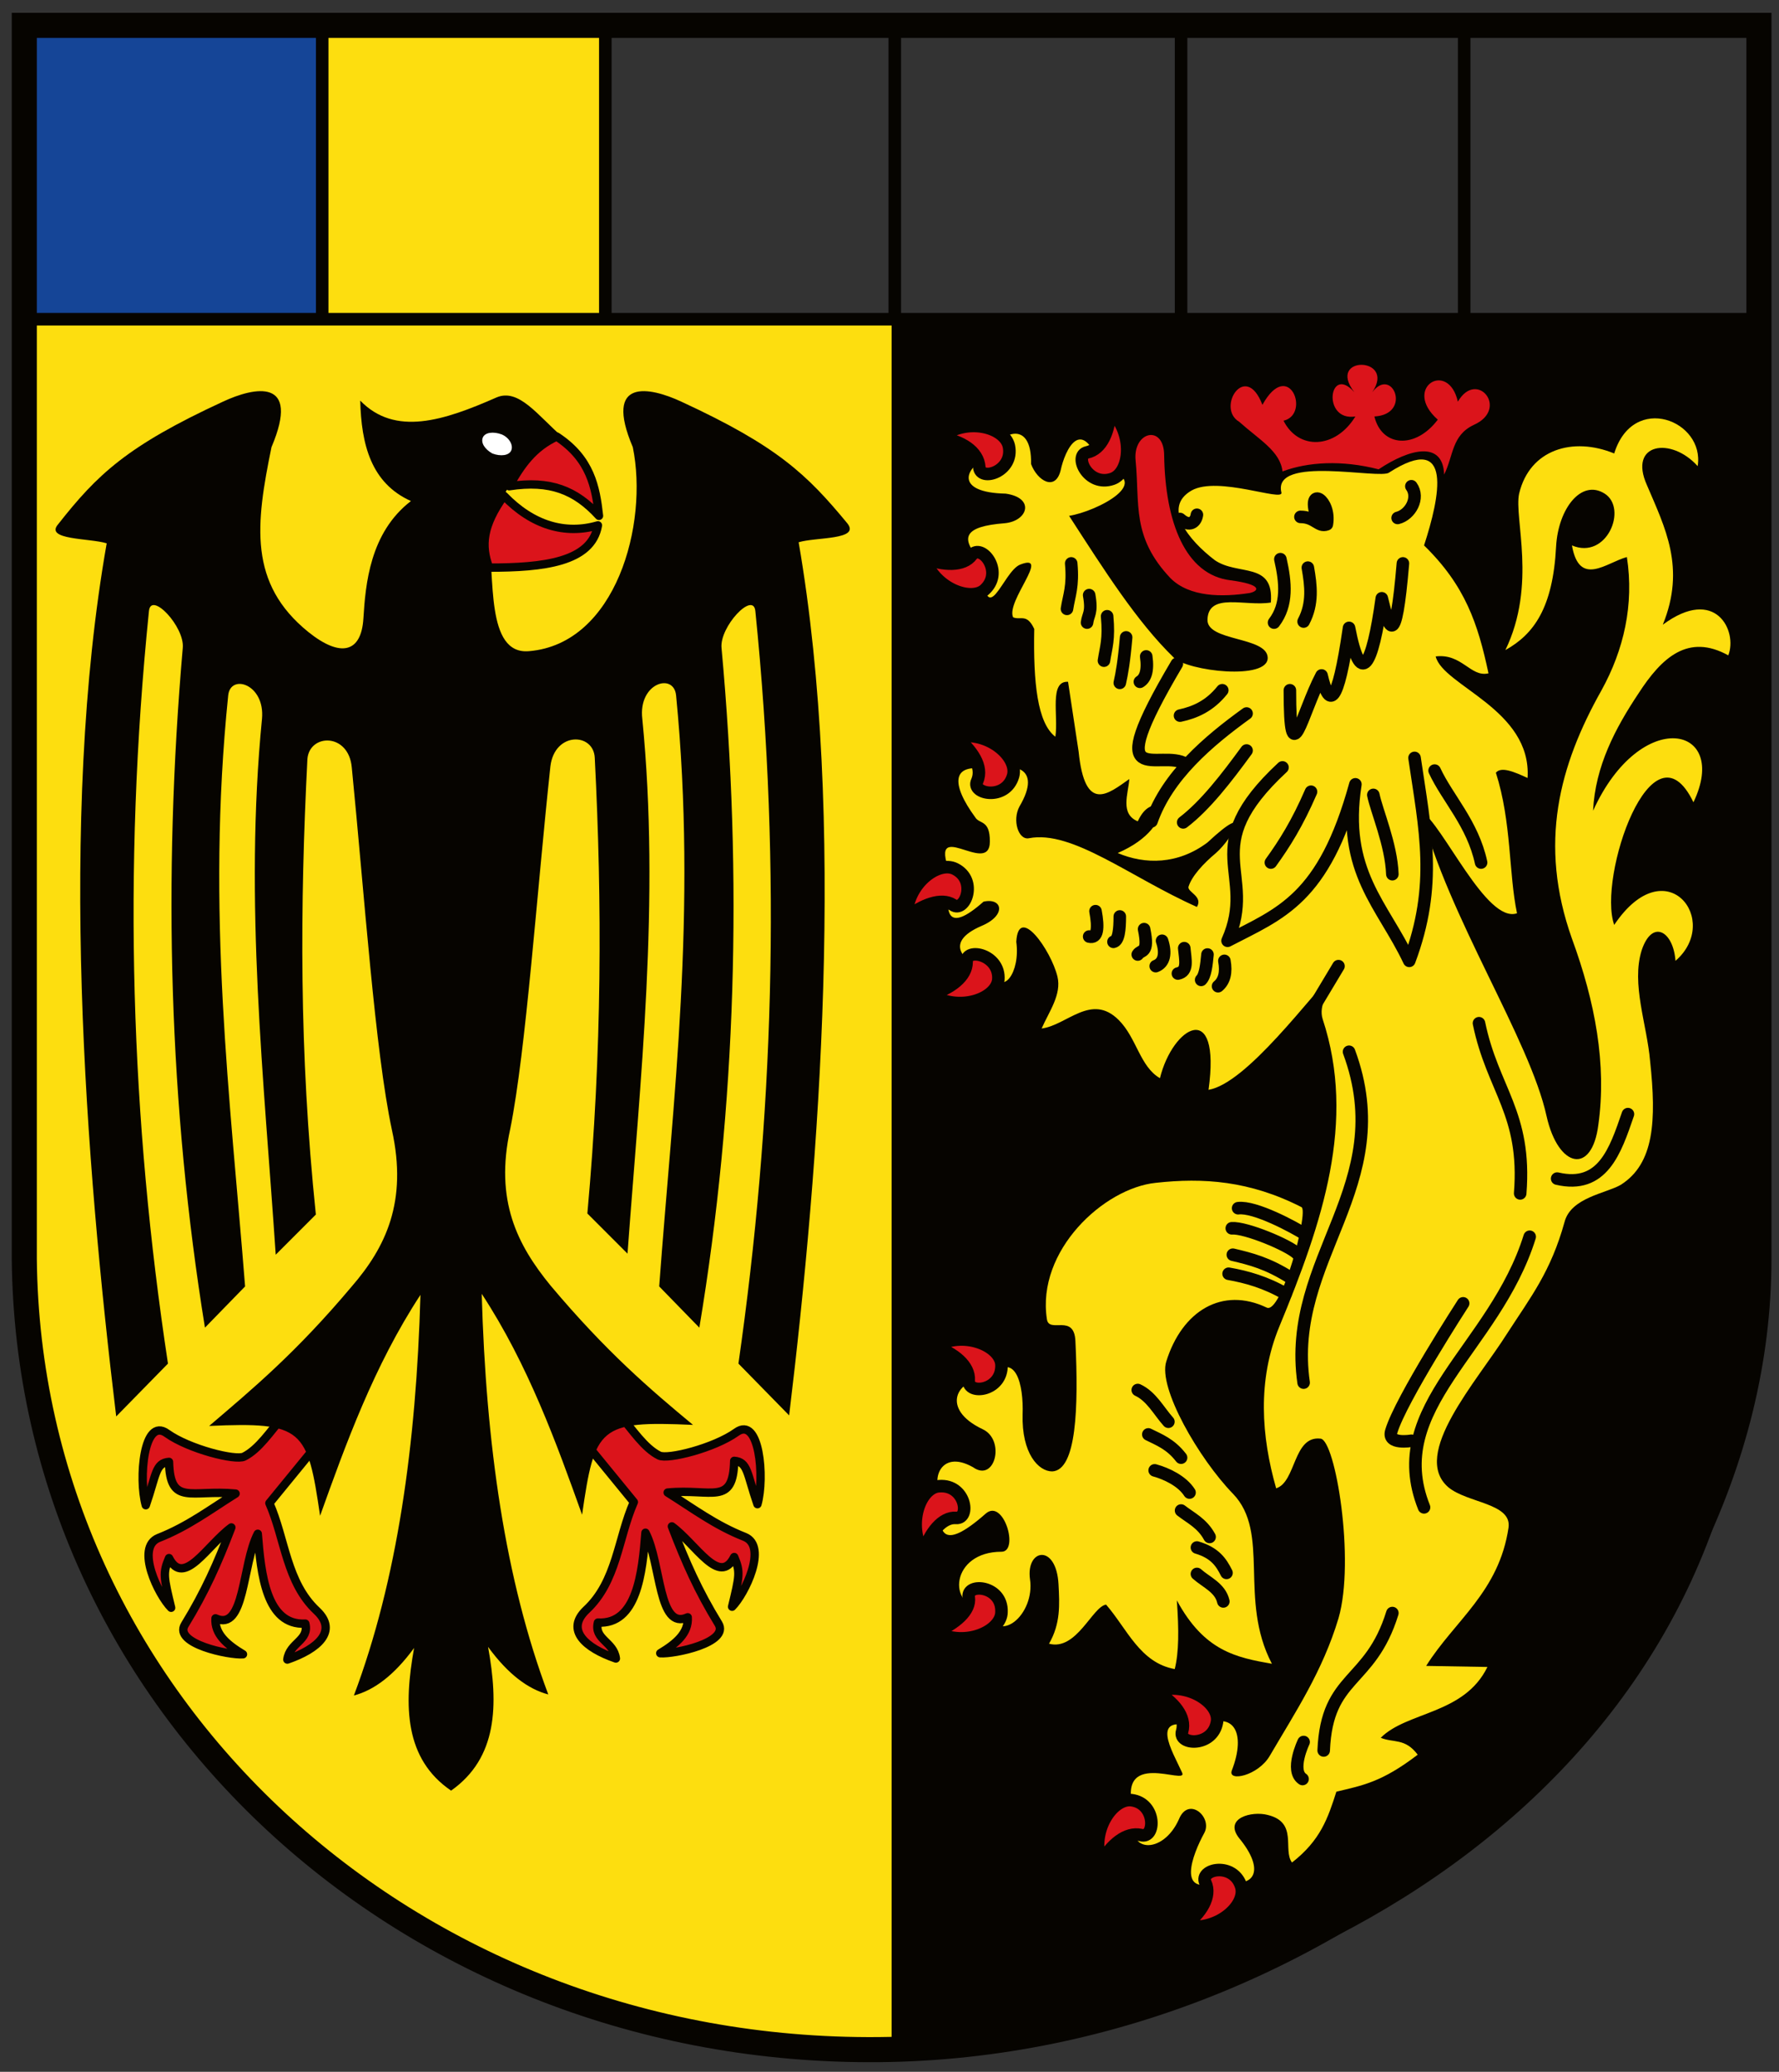
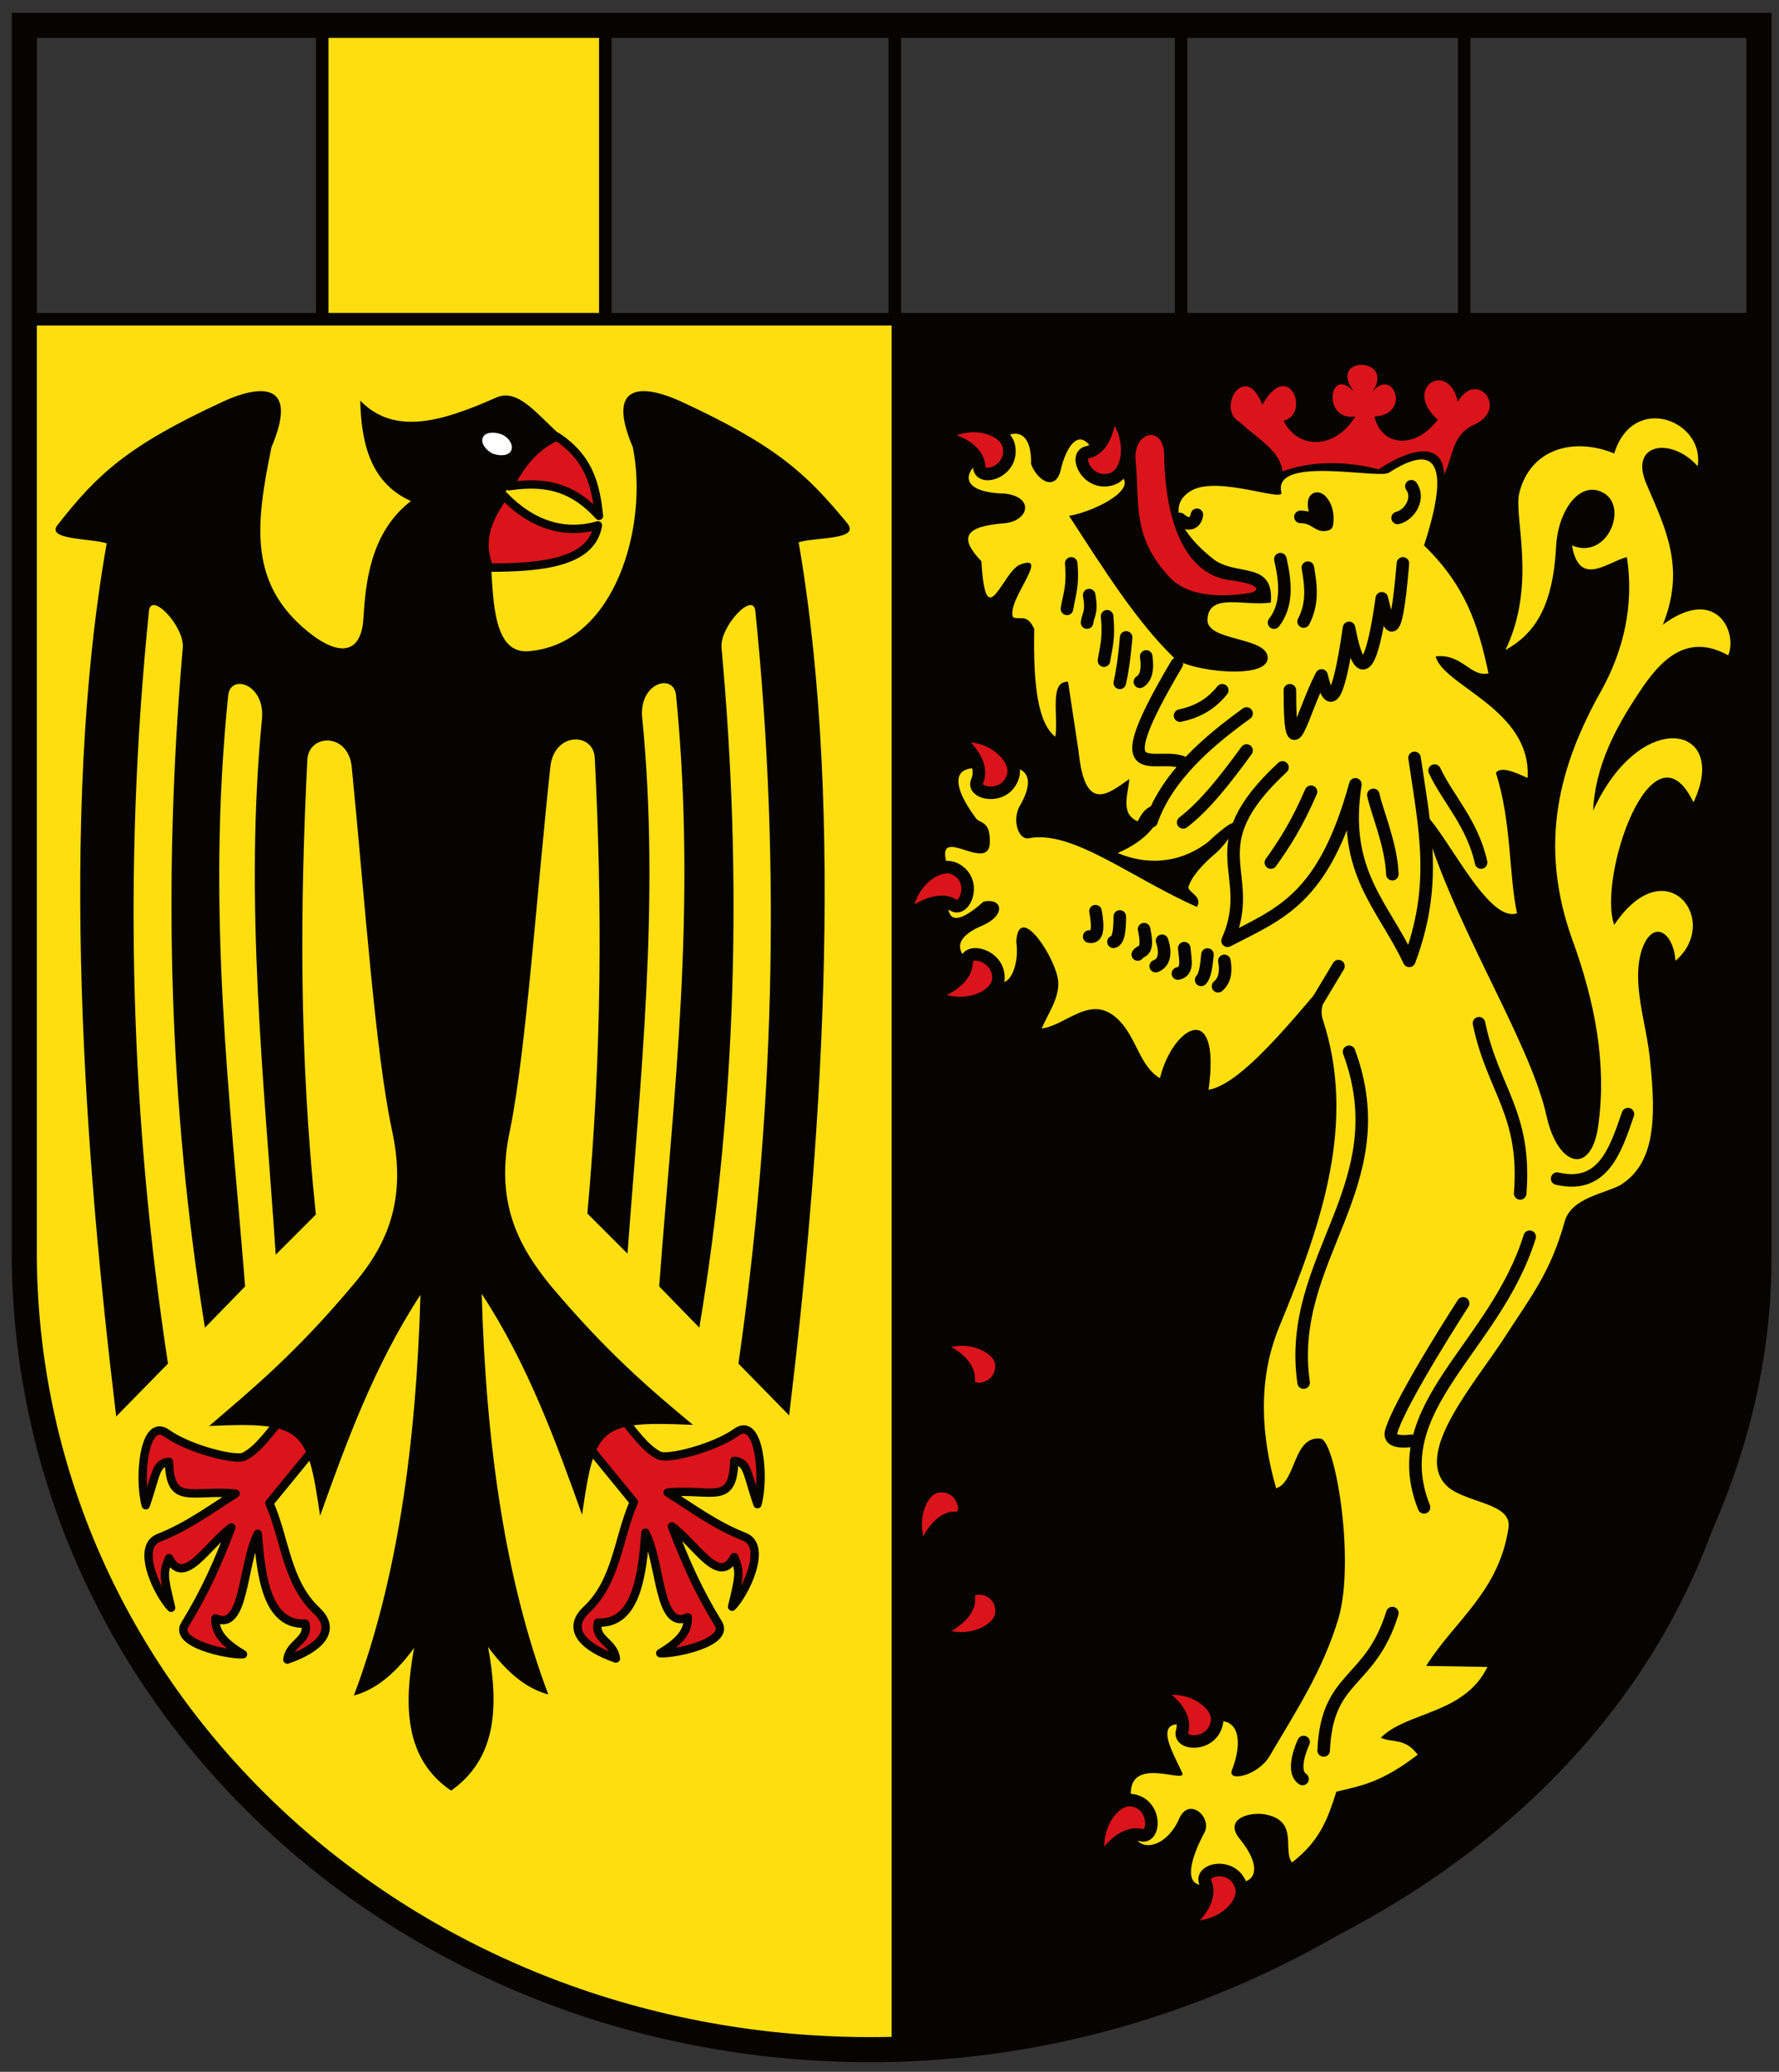
<svg xmlns="http://www.w3.org/2000/svg" version="1.1" id="Ebene_1" x="0px" y="0px" viewBox="0 0 168.4 196" style="enable-background:new 0 0 168.4 196;" xml:space="preserve">
  <rect x="0" y="0" width="168.4" height="196" fill="#333333" stroke="none" />
  <style type="text/css">
	.st0{fill:#154597;}
	.st1{fill:#FDDE0F;}
	.st2{fill:#DB141B;stroke:#060400;stroke-width:0.791;stroke-linecap:round;stroke-linejoin:round;}
	.st3{fill:#060400;}
	.st4{fill:#DB141B;stroke:#060400;stroke-width:1.187;stroke-linecap:round;stroke-linejoin:round;}
	.st5{fill:#DB141B;}
	.st6{fill:#FFFFFF;}
	.st7{fill:none;stroke:#060400;stroke-width:1.187;stroke-linecap:round;stroke-linejoin:round;}
	.st8{fill:none;stroke:#060400;stroke-width:1.187;}
	.st9{fill:none;stroke:#060400;stroke-width:2.374;}
</style>
  <g transform="translate(0,25)">
-     <rect id="rect4165" x="3.4" y="-21.5" class="st0" width="27" height="27" />
    <g transform="translate(136.78,-0.322)">
      <rect id="rect4165_00000027592544771350660460000017802281201930942856_" x="57.5" y="-21.6" class="st0" width="27" height="27" />
    </g>
    <g transform="translate(273.693,-0.047)">
      <rect id="rect4165_00000103244210851914188250000013553492749008929945_" x="111.7" y="-21.5" class="st0" width="27" height="27" />
    </g>
    <rect id="rect4165-1" x="30.5" y="-21.5" class="st1" width="27" height="27" />
    <g transform="translate(136.827,-0.275)">
      <rect id="rect4165-1_00000137826542049635756330000000365255241472770965_" x="84.7" y="-21.6" class="st1" width="27" height="27" />
    </g>
    <g transform="translate(273.465,-0.55)">
      <rect id="rect4165-1_00000118374485600789780000000004683636383731272603_" x="138.8" y="-21.7" class="st1" width="27" height="27" />
    </g>
    <path class="st1" d="M3.1,5.6h81.5v163c-37.7-0.2-80.4-25-81.5-69.3V5.6z" />
    <path class="st2" d="M16,113.3c-1.3,0.1-1.2,1.2-2.2,4.1c-0.7-2.5-0.2-8.4,2-6.8c2.1,1.5,6.5,2.6,7.3,2.2c1.4-0.7,2.5-2.4,3.7-3.8   l3.2,2.7l-4.5,5.5c1.5,3.4,1.6,7.5,4.5,10.2c2,1.9,0.1,3.6-2.8,4.6c0.2-1.6,2.1-1.8,1.7-3.4c-3.7,0.2-4.2-4.7-4.5-8.5   c-1.5,2.9-1.2,9.3-4,8c-0.1,1.5,1.1,2.5,2.6,3.4c-1.3,0.1-6.6-1-5.5-2.8c1.9-3.1,3.1-5.8,4.4-9.2c-2.3,1.7-4.5,5.7-5.9,2.9   c-0.6,1.4-0.5,1.8,0.2,4.7c-1.2-1.2-3.4-5.7-1.2-6.6c2.8-1.1,4.9-2.7,7.3-4.2C18.1,115.9,16.1,117.5,16,113.3L16,113.3z" />
    <path class="st3" d="M166,5.5H84.4v163c37.7-0.2,80.4-25,81.5-69.3V5.5z" />
    <path class="st2" d="M69.5,113.2c1.3,0.1,1.2,1.2,2.2,4.1c0.7-2.5,0.2-8.4-2-6.8c-2.1,1.5-6.5,2.6-7.3,2.2   c-1.4-0.7-2.5-2.4-3.7-3.8l-3.2,2.7l4.5,5.5c-1.5,3.4-1.6,7.5-4.5,10.2c-2,1.9-0.1,3.6,2.8,4.6c-0.2-1.6-2.1-1.8-1.7-3.4   c3.7,0.2,4.2-4.7,4.5-8.5c1.5,2.9,1.2,9.3,4,8c0.1,1.5-1.1,2.5-2.6,3.4c1.3,0.1,6.6-1,5.5-2.8c-1.9-3.1-3.1-5.8-4.4-9.2   c2.3,1.7,4.5,5.7,5.9,2.9c0.6,1.4,0.5,1.8-0.2,4.7c1.2-1.2,3.4-5.7,1.2-6.6c-2.8-1.1-4.9-2.7-7.3-4.2   C67.4,115.8,69.4,117.5,69.5,113.2L69.5,113.2z" />
    <path class="st3" d="M34.4,33.5c0.2-3.2,0.6-8.1,4.5-11.1c-3.8-1.7-4.7-5.4-4.8-9.5c3.3,3.4,7.9,1.9,12.9-0.3   c2.1-0.9,3.9,1.7,6.2,3.7c-2.8,1.3-6.3,5.4-7,9.5c0.7,3.5-0.3,11.2,3.9,10.8c8.2-0.7,11.3-12,9.8-19.3c-2.8-6.6,1.6-5.7,4.6-4.3   c9.1,4.2,11.9,6.9,15.7,11.5c1.3,1.6-3,1.3-4.6,1.8c4.5,26.1,2,58.6-0.9,82.6l-4.8-4.9C73.2,81,74,57.4,71.5,32.8   c-0.2-1.9-3.4,1.5-3.2,3.5c2,21.8,1.4,43.3-2.1,64.3l-3.8-3.9C63.7,79,66,61.3,64,40.8c-0.2-2.2-3.6-1.2-3.2,2.2   c1.7,17.2-0.2,34.2-1.4,50.6l-3.8-3.8C57,74.4,57,60.4,56.3,46.7c-0.1-2.4-3.8-2.5-4.2,0.8c-1.3,12.1-2.3,26.8-3.8,34.3   c-1.5,6.8,0.7,11,3.8,14.8c5.3,6.3,9.4,9.8,13.5,13.2c-8.9-0.4-9.3,0.2-10.5,8.5c-2.4-6.7-5.1-14.2-9.5-20.9   c0.4,14.2,2.2,27,6.3,37.9c-1.9-0.5-3.8-1.9-5.7-4.5c1,5.5,0.9,10.5-3.5,13.6c-4.4-3-4.5-8-3.5-13.5c-1.9,2.6-3.8,4-5.7,4.5   c4.1-10.9,5.9-23.7,6.3-37.9c-4.4,6.7-7.1,14.2-9.5,20.9c-1.2-8.2-1.6-8.9-10.5-8.5c4.1-3.5,8.2-6.9,13.5-13.2   c3.2-3.7,5.3-8,3.8-14.8c-1.6-7.5-2.6-22.2-3.8-34.3c-0.3-3.3-4-3.2-4.2-0.8c-0.7,13.8-0.8,27.7,0.8,43.1l-3.8,3.8   C25,77.2,23.1,60.3,24.8,43c0.3-3.3-3-4.3-3.2-2.2c-2.1,20.5,0.2,38.1,1.6,55.9l-3.8,3.9c-3.4-21-4-42.4-2.1-64.3   c0.2-2-3-5.4-3.2-3.5c-2.5,24.6-1.7,48.2,1.8,71.2L11,109c-2.9-24-5.5-56.5-0.9-82.6c-1.6-0.5-5.9-0.3-4.6-1.8   C9.2,19.9,12,17.2,21.1,13c3-1.4,7.4-2.3,4.6,4.3c-1.5,7.3-2.2,12.9,3.5,17.5C32.2,37.2,34.2,36.8,34.4,33.5L34.4,33.5z" />
    <path class="st2" d="M52.7,16.3c3.2,2.1,3.7,4.8,4,7.5c-2.2-2.4-4.6-3.4-8.5-2.8C49.3,19,50.5,17.3,52.7,16.3L52.7,16.3z" />
-     <path class="st2" d="M47.7,21.9c2.7,2.8,5.8,3.7,8.9,2.8c-0.6,3.5-5.2,4-10.3,4C45.5,26.6,45.7,24.7,47.7,21.9L47.7,21.9z" />
-     <path class="st1" d="M99.3,130.5c1.1-1.9,1-3.7,0.9-5.6c-0.2-3.9-3.1-3.4-2.7-0.5c0.5,3.3-3,6.5-4.4,2.8c-3.5-0.2-3.1-5.4,1.7-5.4   c1.7,0,0.2-5.1-1.5-3.6c-4.2,3.7-4.7,1.9-4.1-1.9c-1.1-1-0.3-4.3,2.9-2.5c2.1,1.5,3.1-2.6,0.9-3.6c-4-1.9-2.5-4.8,0.5-4.8   c2.7-2.9,3.4,0.7,3.3,3.4c-0.1,3.7,1.5,5.4,2.8,5.4c2.3-0.1,2.5-6,2.2-12.3c-0.1-2.7-2.5-0.7-2.7-2.1c-1-6.5,5.4-12.4,10.3-12.9   c4.5-0.5,8.9-0.2,13.8,2.3c0.7,0.4-1.9,10.2-3.3,9.5c-4.2-2-8,0.3-9.5,5.1c-0.8,2.5,3.1,9.2,6.3,12.5c3.6,3.7,0.5,10,3.7,16.1   c-3.4-0.6-6.4-1.2-9-6c0.2,2.8,0.2,4.9-0.2,6.5c-3.3-0.6-4.5-3.8-6.5-6.1C103.4,127,101.9,131.2,99.3,130.5L99.3,130.5z" />
+     <path class="st2" d="M47.7,21.9c2.7,2.8,5.8,3.7,8.9,2.8c-0.6,3.5-5.2,4-10.3,4C45.5,26.6,45.7,24.7,47.7,21.9z" />
    <path class="st4" d="M88.5,102.4c2.7-1.6,6.2-0.1,6.3,1.7c0.1,2.5-3.2,2.9-3.1,1.5C91.8,104.2,90.3,103,88.5,102.4L88.5,102.4z" />
    <path class="st5" d="M121.4,19.6c2.4-0.9,5.6-1.1,9.1-0.2c3-2,6.1-2.7,6.2,0.5c0.9-1.8,0.7-3.7,2.8-4.7c3.4-1.5,0.3-5.3-1.5-2.2   c-0.9-4-5.3-1.3-1.9,1.7c-2.1,2.8-5.3,2.6-6-0.3c3.6-0.2,1.7-4.8-0.2-2.3c2.3-3.4-4.4-3.5-1.7,0c-2.4-2.7-3.1,2.8,0.1,2.3   c-1.9,3.1-5.4,3.2-6.8,0.4c2.6-0.6,0.5-6-2-1.5c-1.6-4.2-4.4,0.3-2.2,1.6C119.2,16.6,121.2,17.7,121.4,19.6L121.4,19.6z" />
    <path class="st1" d="M93.6,18.2c0.9-2.3,4.1-3.7,4,0.7c0.6,1.6,2.3,2.6,2.8,0.6c0.4-1.9,2-5.4,3.8-0.2c5.5,1.1-0.4,4.1-3,4.5   c3.3,5.1,6.4,10,9.9,13.4c1.3,1.3,9,2.2,8.9,0c-0.1-2-5.8-1.5-5.7-3.6c0.1-2.6,3.6-1.2,6-1.6c0.3-3.9-3.1-2.5-5.3-4   c-2.5-1.9-5-5-2.2-6.6c2.5-1.4,8.7,1.1,8.5,0.2c-0.9-3.6,9.4-1.2,10.2-1.9c6.1-3.9,4.8,2.3,3.3,6.9c3.9,3.8,5.1,7.4,6.1,12.1   c-1.7,0.4-2.5-1.9-5-1.6c0.7,2.8,9.1,5,8.7,11.5c-1.3-0.6-2.5-1.1-3-0.5c1.5,4.7,1.2,9.5,2,13.3c-2.9,1-7-8.4-9.1-9.7   c2.6,10.1,10.3,21.6,11.9,28.9c1.1,4.9,4.3,5.6,4.9,0.8c0.8-5.7-0.3-11.6-2.5-17.6c-3.2-9-1.2-16.4,2.8-23.5   c2.1-3.8,3.1-8.1,2.4-12.6c-1.9,0.5-4.5,2.9-5.2-1.1c3.3,1.4,5.3-3.5,3.1-4.9c-2.2-1.4-4.4,1.4-4.6,5c-0.3,5.8-2.1,8.3-4.8,9.8   c3-6.2,0.8-12.5,1.3-14.8c1-4.2,5.1-5.4,9-3.8c1.8-5.8,8.6-3.1,7.9,1.2c-2.5-2.8-6.6-2.2-4.8,1.8c1.7,4,3.7,7.8,1.5,13.2   c5-3.7,7.1,0.6,6.2,2.9c-3.8-2.1-6.3,0.2-8.5,3.6c-2.2,3.3-4.1,6.9-4.3,11.1c4.5-9.9,13-8.1,9.5-0.8c-3.9-8.1-9.1,7.1-7.5,11.6   c4.9-7.3,10.2-0.4,5.8,3.4c-0.2-2.8-2.2-4-3.2-1c-1,3.2,0.5,7,0.8,10.5c0.6,5.6,0.4,9.7-2.8,11.7c-1.4,0.8-4.7,1.2-5.3,3.5   c-1.3,4.7-3.2,7.1-5.4,10.5c-2.9,4.6-9.2,11.5-5.6,14.6c1.8,1.5,6,1.5,5.7,3.8c-0.9,6.1-5.1,8.8-7.8,13.1l5.8,0.1   c-2.2,4.5-7.6,4.2-10.1,6.7c1.2,0.5,2.3,0,3.5,1.6c-3.4,2.6-5.2,2.9-7.7,3.5c-0.8,2.5-1.5,4.6-4.2,6.7c-0.9-1.2,0.6-3.8-2.3-4.5   c-1.5-0.4-4.2,0.3-2.7,2.2c2.4,2.9,1.7,4.9-1.7,4c-4.4,1.8-2.7-2.5-1.6-4.5c0.8-1.5-1.5-3.5-2.4-1.3c-1.5,3.4-5.2,3.3-4.2-0.5   c-2-6.4,5.1-2.6,4.5-3.9c-0.9-2-3.3-5.8,1.5-4.2c3.4-1.9,4.6,0.4,3.2,4c-0.4,1.1,2.5,0.5,3.6-1.4c2.4-4.1,5-8,6.5-13   c1.6-5.5-0.3-16.9-1.7-17c-2.6-0.3-2.3,4.1-4.2,4.7c-1.4-4.9-1.8-10.2,0.3-15.3c4.1-9.9,7.3-19.4,4.1-29.1c-0.4-1.3,0.5-2.5,1.6-5   c-2.8,2.9-8.8,11.1-12.4,11.7c1.2-8.7-3.4-6-4.6-1.1c-1.9-1.1-2.2-3.8-3.9-5.5c-2.6-2.6-4.9,0.5-7.3,0.8c0.7-1.6,1.9-3.2,1.5-4.9   c-0.6-2.5-3.7-6.9-3.9-3.3c0.4,2.9-1.3,5.2-2.3,2.9c-2.7-0.9-4.7-2.8-1-4.4c2.4-1,2-2.7,0.2-2.3c-3.5,3.1-3.8,1.1-3-2.3   c-2.6-6.2,3.6,0.1,3.6-3.4c0-2.1-1-1.6-1.4-2.3c-2.2-3-2.5-5.4,1.7-4.4c1.6-0.7,4.8-0.5,2.5,3.4c-0.7,1.3-0.1,3.2,0.9,3   c4.1-0.8,9.6,3.7,15.9,6.5c0.6-1-0.9-1.4-0.8-1.9c0.3-1,1.4-2.2,2.6-3.2c1.6-1.4,3.6-5.1-0.8-1c-2.8,2.1-5.9,2.1-8.5,1   c3-1.3,4.1-3.1,4.2-4.5c-0.8-0.1-1.6,0-2.3,1.5c-1.7-0.7-0.9-2.6-0.8-4c-2,1.4-4.2,3.3-4.8-2.6l-1-6.6c-1.8-0.1-0.9,3.2-1.2,5.2   c-1.7-1.3-2.1-5.1-2-10.2c-0.7-1.5-1.3-0.8-2-1.1c-0.7-1.5,3.6-6.1,0.7-5c-1.7,0.6-3.3,6.9-3.7-0.3c-2.1-2.2-1.7-3.3,2.2-3.6   c2.2-0.2,2.9-2.4,0.1-2.8C90.3,21.6,91.3,19.2,93.6,18.2L93.6,18.2z" />
    <path class="st5" d="M107.5,18.6c-0.3-2.8,2.7-3.5,2.7-0.5c0.1,6.3,2,11.3,6.3,11.8c3,0.4,2.7,1,1.8,1.2c-2.6,0.4-5.7,0.4-7.5-1.4   C107.1,25.8,107.9,22.7,107.5,18.6L107.5,18.6z" />
    <path class="st6" d="M48.4,17.6c-0.2,0.5-1,0.6-1.8,0.3c-0.7-0.4-1.1-1-0.9-1.5l0,0c0.2-0.5,1-0.6,1.8-0.3   C48.2,16.4,48.6,17.1,48.4,17.6z" />
    <path class="st4" d="M87.4,121.9c-1.6-2.7-0.3-6.2,1.5-6.3c2.5-0.2,3,3.1,1.6,3C89.2,118.5,88,120,87.4,121.9L87.4,121.9z" />
    <path class="st4" d="M88.6,129.4c2.8,1.5,6.2-0.1,6.2-1.9c0.1-2.5-3.3-2.8-3.1-1.4C91.9,127.4,90.4,128.6,88.6,129.4L88.6,129.4z" />
    <path class="st4" d="M109.4,135c3-1,6.1,1.1,5.8,2.9c-0.4,2.4-3.7,2.2-3.3,0.9C112.3,137.4,111.1,136,109.4,135L109.4,135z" />
    <path class="st4" d="M104.2,151.2c-1-3,1.1-6.1,2.9-5.9c2.4,0.3,2.3,3.7,0.9,3.3C106.6,148.3,105.2,149.5,104.2,151.2L104.2,151.2z   " />
    <path class="st4" d="M112.1,157.2c3.1,0.6,5.9-1.9,5.4-3.7c-0.7-2.4-4-1.7-3.4-0.4C114.7,154.4,113.7,156,112.1,157.2L112.1,157.2z   " />
    <path class="st4" d="M88.1,69.1c2.7,1.7,6.2,0.4,6.4-1.4c0.2-2.4-3.1-3.1-3-1.7C91.5,67.4,90,68.5,88.1,69.1L88.1,69.1z" />
    <path class="st4" d="M85.8,61.8c0-3.2,3-5.4,4.6-4.6c2.2,1.1,0.9,4.2-0.2,3.4C89.1,59.9,87.3,60.6,85.8,61.8L85.8,61.8z" />
    <path class="st4" d="M90.5,44.7c3.1-0.6,5.9,1.9,5.4,3.7c-0.7,2.4-4,1.7-3.4,0.5C93.1,47.5,92,46,90.5,44.7L90.5,44.7z" />
    <path class="st4" d="M105.1,13.8c2.3,2.2,1.9,5.9,0.2,6.5c-2.3,0.8-3.7-2.2-2.4-2.5C104.3,17.5,105,15.8,105.1,13.8L105.1,13.8z" />
    <path class="st4" d="M89,16.4c2.5-2,6.1-1,6.5,0.8c0.5,2.4-2.7,3.4-2.8,2C92.6,17.7,91,16.7,89,16.4L89,16.4z" />
-     <path class="st4" d="M87.5,27.8c1,3,4.6,4.2,5.8,2.9c1.7-1.7-0.4-4.3-1.3-3.2C91.2,28.6,89.3,28.5,87.5,27.8L87.5,27.8z" />
    <path class="st7" d="M124.6,23.8c-0.9-2.9,1.4-1.5,1,0.8c-0.8,0.3-1.1-0.7-2.5-0.7 M126.7,66.4l-2.7,4.5 M132.8,28.3   c-0.7,8.3-1.3,6.2-2,3.3c-0.9,6.5-2,8.5-3.1,2.8c-1.1,7.6-1.9,7.5-2.6,4.5c-1.9,3.6-3,9.6-3,1.4 M123.8,28.7   c0.3,1.7,0.5,3.4-0.4,5.1 M121.2,27.9c0.5,2.2,0.7,4.3-0.6,6 M113.3,23.7c-0.1,0.7-0.7,1.2-1.6,0.4 M133.6,21   c0.8,1.1-0.1,2.7-1.3,3 M118,42.5c-3.6,2.6-7.5,5.9-9,10.2 M111.4,37.8c-7.4,12.5-1.6,7.9,0.9,9.5 M108.5,37.1   c0.2,1.4-0.1,2.1-0.6,2.4 M106.6,35.3c-0.2,2.3-0.4,3.4-0.6,4.3 M104.8,33.3c0.2,2.2-0.1,2.9-0.3,4.2 M103.1,31.3   c0.3,1.7-0.1,1.8-0.2,2.6 M101.4,28.3c0.2,2.2-0.2,3-0.4,4.3 M115.7,40.3c-1.2,1.5-2.6,2.1-4,2.4 M121.4,47.6   c-8.3,7.7-2.3,9.9-5.2,16.4c5-2.6,9.1-3.9,12.1-14.8c-1.3,8.3,2.6,11.4,5.1,16.7c2.7-7.2,1.5-12.4,0.5-19.2 M118,46   c-1.9,2.6-3.9,5.2-6,6.8 M124.1,49.9c-1.3,3-2.5,4.9-3.8,6.7 M130,50.2c0.3,1.5,1.7,4.7,1.8,7.5 M135.8,47.9c1.2,2.6,3.6,5,4.4,8.7    M103.7,61.2c0.3,1.6,0.2,2.6-0.6,2.4 M106,61.7c0,1.2-0.1,2.3-0.6,2.4 M108.3,62.9c0.5,2.4-0.3,1.9-0.6,2.4 M110,64   c0.4,1.2,0.2,2.1-0.6,2.4 M112.1,64.7c0.1,1.1,0.4,2.2-0.6,2.4 M114.3,65.3c-0.1,1-0.2,2-0.6,2.4 M115.9,65.9   c0.2,1.1,0,1.9-0.6,2.4 M140,71.8c1.3,6.3,4.5,8.5,3.9,16.1 M147.4,86.5c4.3,1,5.5-2.6,6.7-6.1 M144.8,92   c-3.3,10.6-13.8,16.1-10,25.6 M138.5,98.3c0,0-5.9,9.1-6.8,12.1c-0.4,1.3,1.9,0.9,1.9,0.9 M125.3,140.6c0.3-7.2,4.4-6.2,6.5-13    M123.4,139.8c0,0-1.3,2.7-0.1,3.5 M127.7,74.5c4.7,12.7-6,19.5-4.3,31.3 M116.3,95.5c1.7,0.3,3.5,0.8,5.4,1.9 M117.2,89.3   c1.6-0.2,5.3,1.8,6.4,2.5 M116.6,91.2c1.3-0.1,5.4,1.6,6.2,2.4 M113.3,123.9c0.9,0.8,2.2,1.3,2.5,2.6 M113.3,121.4   c1.7,0.5,2.3,1.4,2.8,2.4 M111.8,117.9c0.9,0.7,2,1.2,2.7,2.5 M109.3,114.1c1.1,0.3,2.6,1,3.3,2.1 M108.7,110.7   c1,0.5,2.1,0.9,3.1,2.2 M116.7,93.7c1.7,0.4,3.3,0.8,5.5,2.2 M107.7,106.5c1.3,0.6,2,2,2.9,3" />
    <path class="st8" d="M138.6-22.2V5.5 M111.8-22.5V5.2 M84.7-23V4.7 M30.5-22.8V4.9 M57.3-22.5V5.2 M1.9,5.2h164.2" />
    <path class="st9" d="M2.3-22.6h164.2V94.1c0,38.4-38.7,74.4-83.3,74.8S2.7,136,2.3,94.1V-22.6z" />
  </g>
</svg>